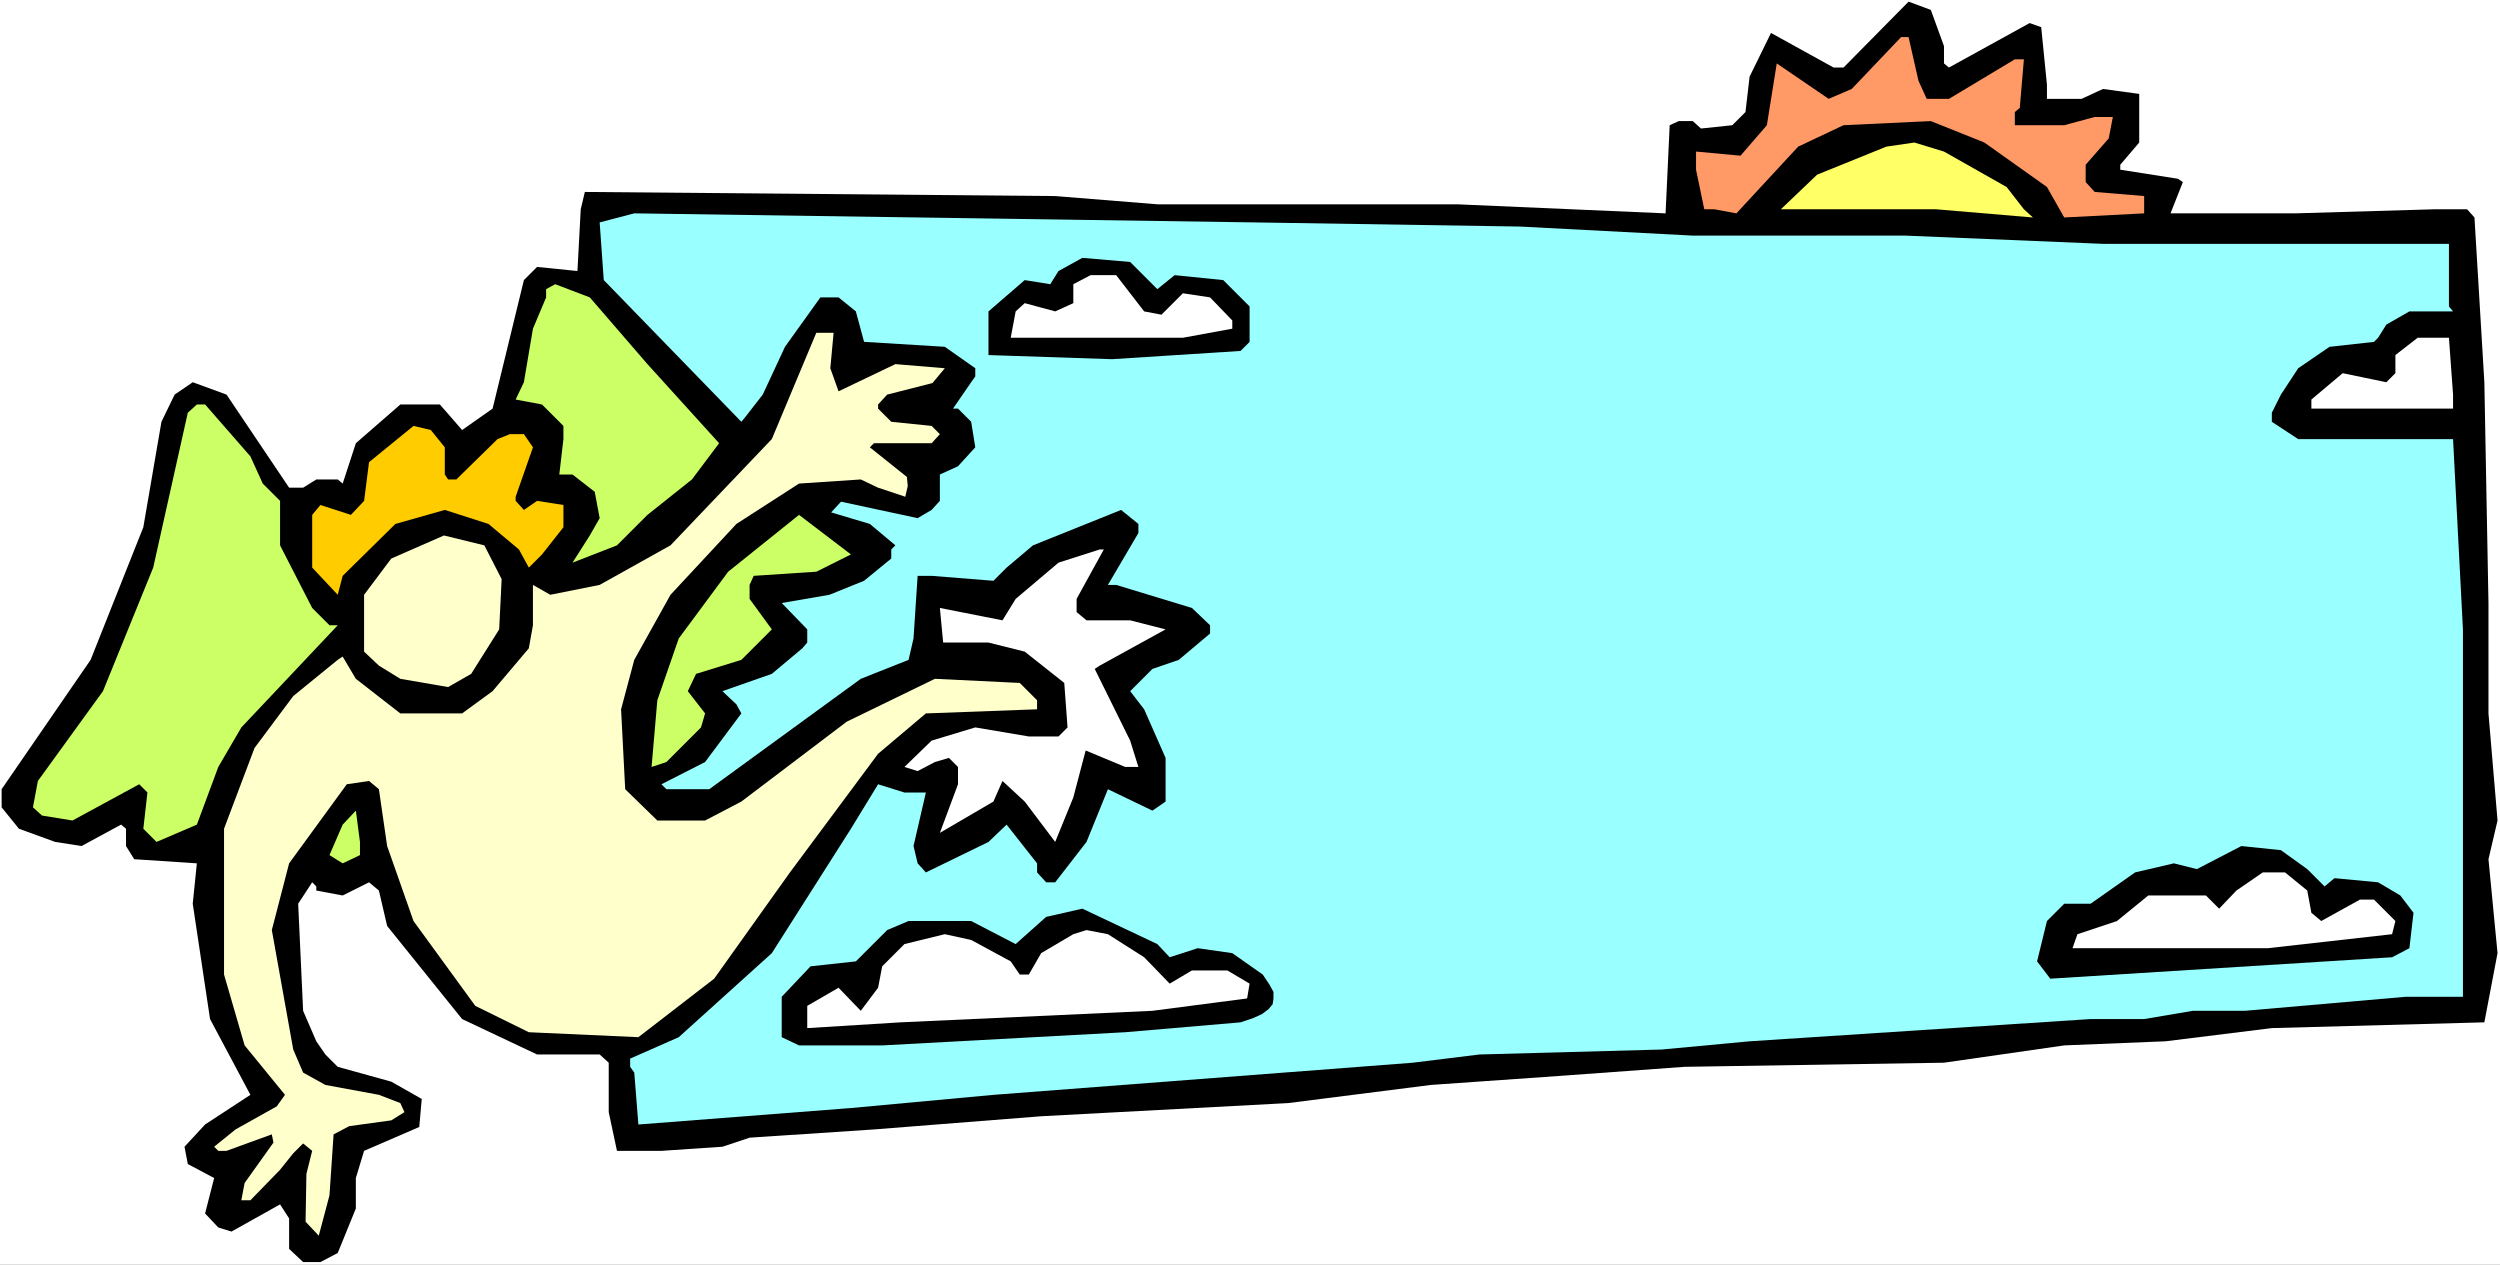
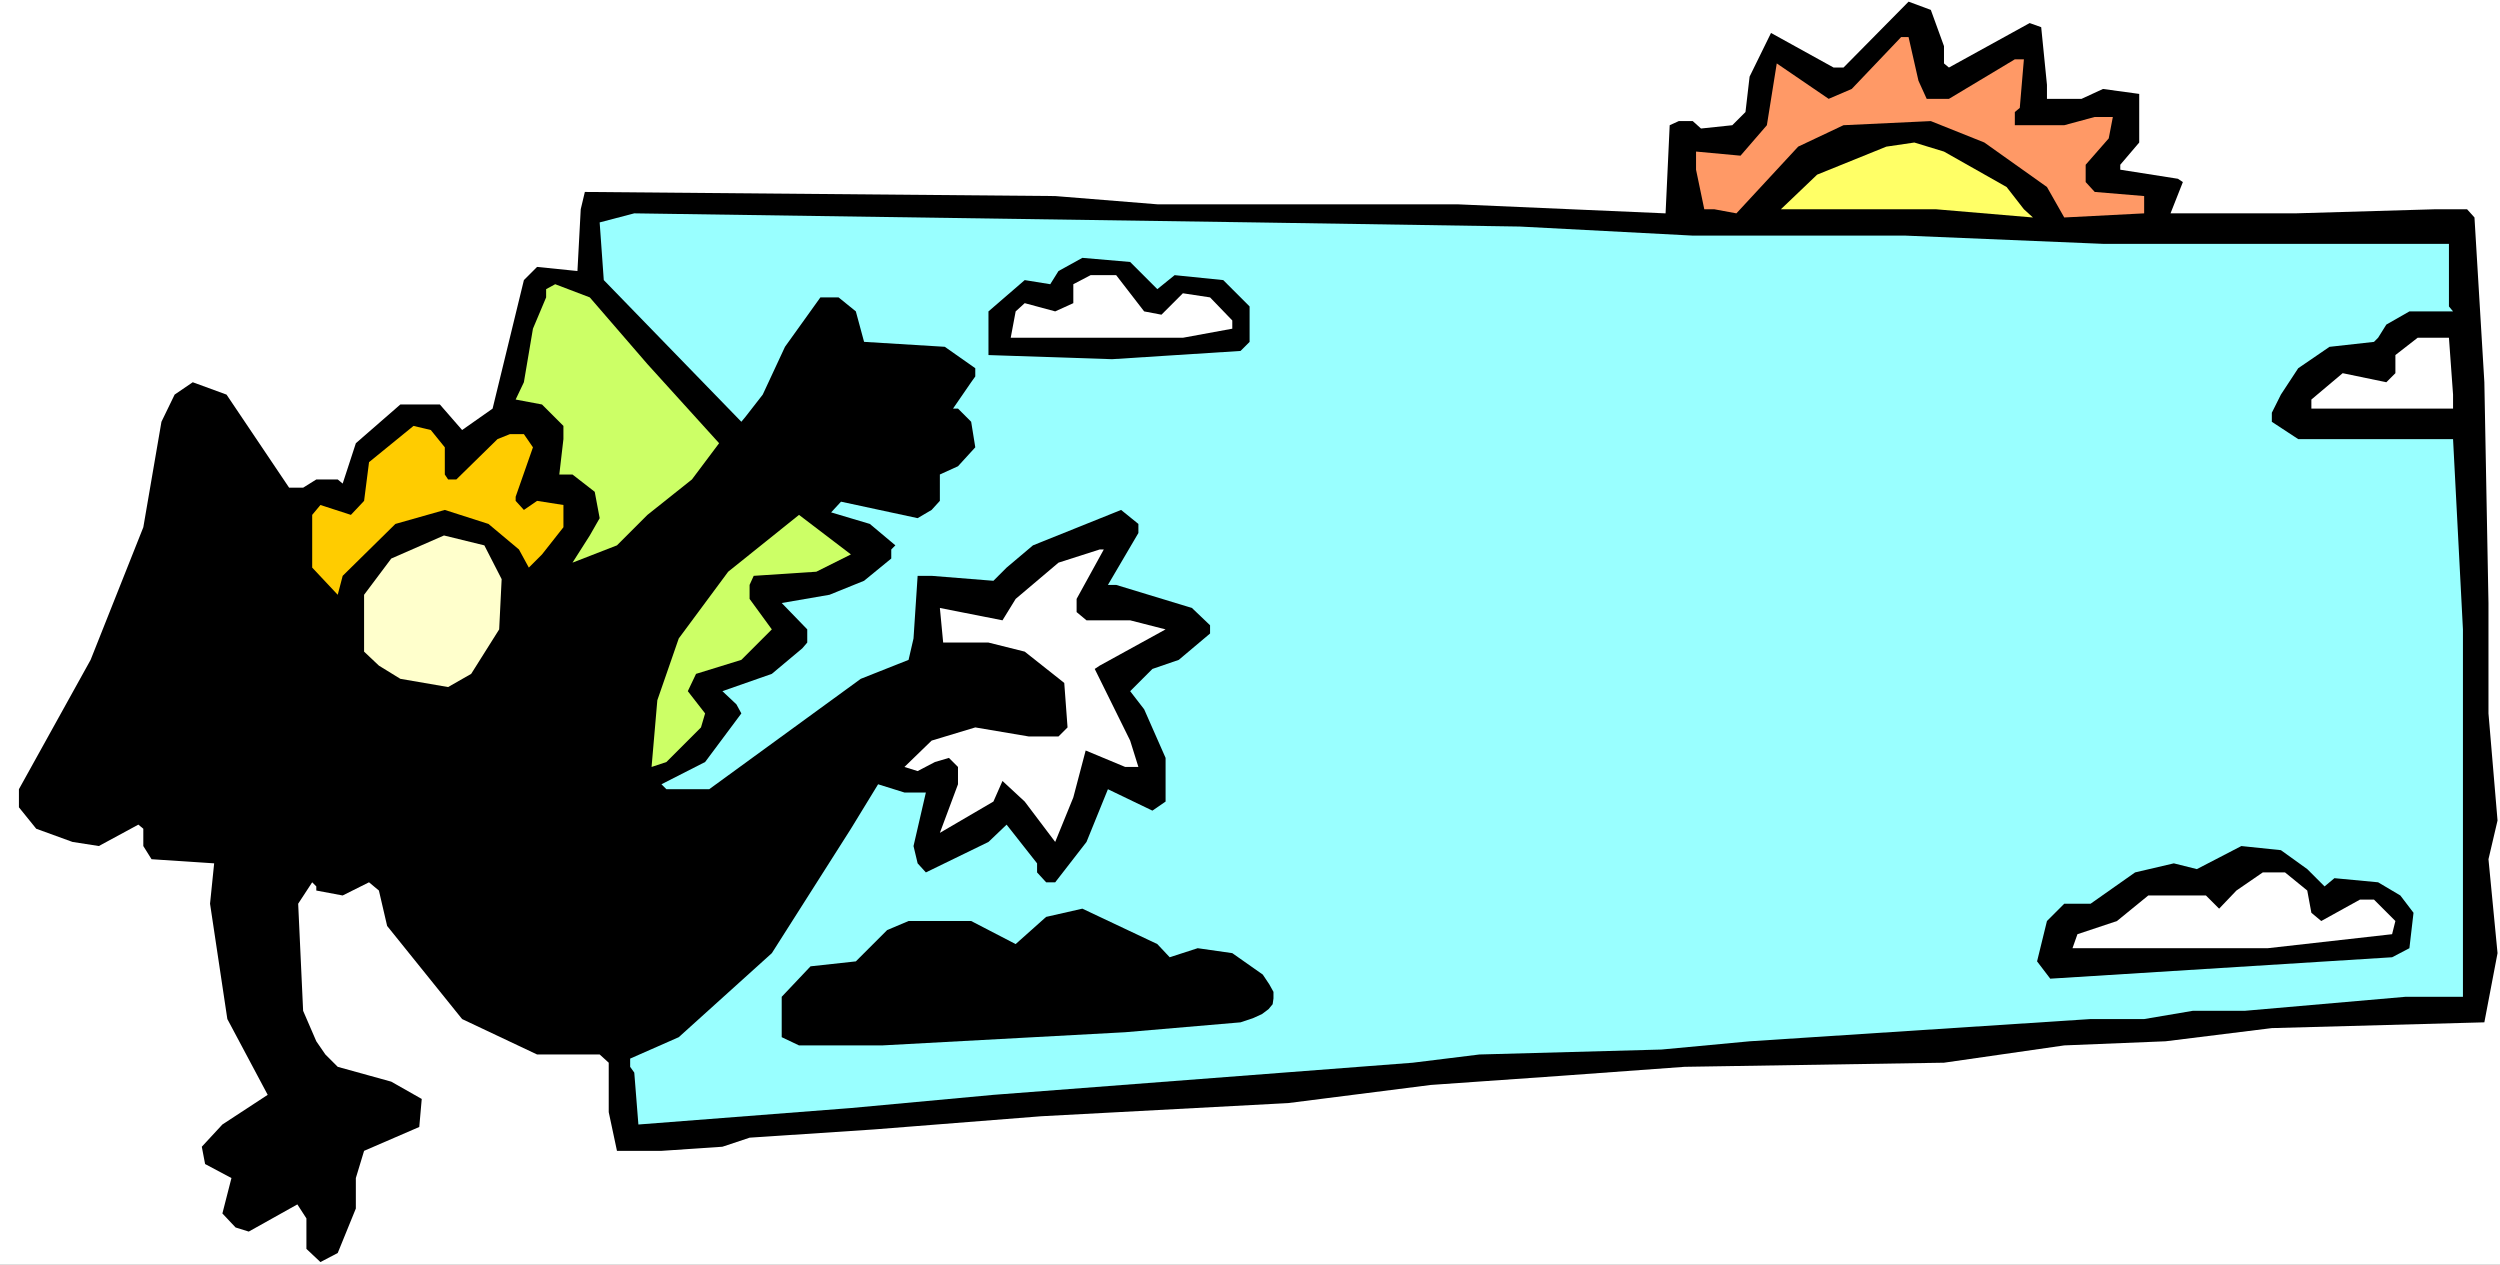
<svg xmlns="http://www.w3.org/2000/svg" xmlns:ns1="http://sodipodi.sourceforge.net/DTD/sodipodi-0.dtd" xmlns:ns2="http://www.inkscape.org/namespaces/inkscape" version="1.0" width="129.766mm" height="65.638mm" id="svg20" ns1:docname="Background 15.wmf">
  <rect width="100%" height="100%" fill="#808080" stroke="none" />
  <ns1:namedview id="namedview20" pagecolor="#ffffff" bordercolor="#000000" borderopacity="0.25" ns2:showpageshadow="2" ns2:pageopacity="0.0" ns2:pagecheckerboard="0" ns2:deskcolor="#d1d1d1" ns2:document-units="mm" />
  <defs id="defs1">
    <pattern id="WMFhbasepattern" patternUnits="userSpaceOnUse" width="6" height="6" x="0" y="0" />
  </defs>
  <path style="fill:#ffffff;fill-opacity:1;fill-rule:evenodd;stroke:none" d="M 0,248.079 H 490.455 V 0 H 0 Z" id="path1" />
-   <path style="fill:#000000;fill-opacity:1;fill-rule:evenodd;stroke:none" d="m 381.376,9.05 v 3.394 l 0.97,0.808 15.837,-8.727 2.262,0.808 1.131,11.313 v 2.747 h 6.787 l 4.202,-1.939 7.11,0.97 v 9.535 l -3.717,4.364 v 0.97 l 11.312,1.778 0.97,0.646 -2.424,6.141 h 24.402 l 27.634,-0.808 h 6.141 l 1.454,1.616 1.939,32.323 0.808,43.313 v 21.656 l 1.778,21.01 -1.778,7.596 1.778,18.424 -2.586,13.576 -41.693,1.131 -20.846,2.586 -19.877,0.808 -23.594,3.394 -50.904,0.808 -24.402,1.778 -25.371,1.778 -27.957,3.556 -48.48,2.586 -32.805,2.586 -24.402,1.616 -5.333,1.778 -11.958,0.808 h -8.726 l -1.616,-7.596 v -9.697 l -1.778,-1.616 h -12.282 l -14.706,-6.949 -14.706,-18.263 -1.616,-6.949 -1.939,-1.616 -5.171,2.586 -5.171,-0.97 v -0.808 l -0.808,-0.808 -2.747,4.202 0.97,21.01 2.586,5.98 1.778,2.586 2.424,2.424 10.504,2.909 5.979,3.394 -0.485,5.495 -10.827,4.687 -1.616,5.333 v 5.98 l -3.555,8.727 -3.394,1.778 h -3.394 l -2.747,-2.586 v -5.98 l -1.778,-2.747 -9.534,5.333 -2.586,-0.808 -2.586,-2.747 1.778,-6.949 -5.171,-2.747 -0.646,-3.394 4.04,-4.364 8.888,-5.818 -7.918,-14.869 -3.394,-22.626 0.808,-7.919 -12.282,-0.808 -1.616,-2.586 v -3.394 l -0.97,-0.808 -7.757,4.202 -5.171,-0.808 -7.11,-2.586 -3.394,-4.202 v -3.556 L 17.776,129.454 l 10.342,-26.02 3.555,-20.687 2.586,-5.333 3.555,-2.424 6.626,2.424 12.282,18.263 h 2.747 l 2.586,-1.616 h 4.202 l 0.97,0.808 2.586,-7.919 8.726,-7.596 h 7.757 l 4.363,5.01 5.979,-4.202 6.141,-25.212 2.586,-2.586 7.918,0.808 0.646,-12.121 0.808,-3.394 92.273,0.808 20.038,1.616 h 58.822 l 40.885,1.778 0.808,-17.293 1.778,-0.808 h 2.747 l 1.616,1.455 6.141,-0.646 2.586,-2.586 0.808,-6.949 4.202,-8.566 12.282,6.788 h 1.939 l 12.766,-12.929 4.363,1.616 z" id="path2" />
+   <path style="fill:#000000;fill-opacity:1;fill-rule:evenodd;stroke:none" d="m 381.376,9.05 v 3.394 l 0.97,0.808 15.837,-8.727 2.262,0.808 1.131,11.313 v 2.747 h 6.787 l 4.202,-1.939 7.11,0.97 v 9.535 l -3.717,4.364 v 0.97 l 11.312,1.778 0.97,0.646 -2.424,6.141 h 24.402 l 27.634,-0.808 h 6.141 l 1.454,1.616 1.939,32.323 0.808,43.313 v 21.656 l 1.778,21.01 -1.778,7.596 1.778,18.424 -2.586,13.576 -41.693,1.131 -20.846,2.586 -19.877,0.808 -23.594,3.394 -50.904,0.808 -24.402,1.778 -25.371,1.778 -27.957,3.556 -48.48,2.586 -32.805,2.586 -24.402,1.616 -5.333,1.778 -11.958,0.808 h -8.726 l -1.616,-7.596 v -9.697 l -1.778,-1.616 h -12.282 l -14.706,-6.949 -14.706,-18.263 -1.616,-6.949 -1.939,-1.616 -5.171,2.586 -5.171,-0.97 v -0.808 l -0.808,-0.808 -2.747,4.202 0.97,21.01 2.586,5.98 1.778,2.586 2.424,2.424 10.504,2.909 5.979,3.394 -0.485,5.495 -10.827,4.687 -1.616,5.333 v 5.98 l -3.555,8.727 -3.394,1.778 l -2.747,-2.586 v -5.98 l -1.778,-2.747 -9.534,5.333 -2.586,-0.808 -2.586,-2.747 1.778,-6.949 -5.171,-2.747 -0.646,-3.394 4.04,-4.364 8.888,-5.818 -7.918,-14.869 -3.394,-22.626 0.808,-7.919 -12.282,-0.808 -1.616,-2.586 v -3.394 l -0.97,-0.808 -7.757,4.202 -5.171,-0.808 -7.11,-2.586 -3.394,-4.202 v -3.556 L 17.776,129.454 l 10.342,-26.02 3.555,-20.687 2.586,-5.333 3.555,-2.424 6.626,2.424 12.282,18.263 h 2.747 l 2.586,-1.616 h 4.202 l 0.97,0.808 2.586,-7.919 8.726,-7.596 h 7.757 l 4.363,5.01 5.979,-4.202 6.141,-25.212 2.586,-2.586 7.918,0.808 0.646,-12.121 0.808,-3.394 92.273,0.808 20.038,1.616 h 58.822 l 40.885,1.778 0.808,-17.293 1.778,-0.808 h 2.747 l 1.616,1.455 6.141,-0.646 2.586,-2.586 0.808,-6.949 4.202,-8.566 12.282,6.788 h 1.939 l 12.766,-12.929 4.363,1.616 z" id="path2" />
  <path style="fill:#ff9966;fill-opacity:1;fill-rule:evenodd;stroke:none" d="m 376.366,15.838 1.616,3.556 h 4.363 l 12.928,-7.758 h 1.778 l -0.808,9.535 -0.97,0.808 v 2.586 h 9.696 l 5.979,-1.616 h 3.555 l -0.808,4.202 -4.525,5.172 v 3.394 l 1.778,1.939 9.696,0.808 v 3.394 l -15.675,0.808 -3.394,-5.98 -12.282,-8.727 -10.504,-4.202 -17.13,0.808 -8.888,4.202 -12.12,13.091 -4.363,-0.808 h -1.939 l -1.616,-7.758 v -3.556 l 8.726,0.808 5.171,-5.98 1.939,-12.121 10.181,6.949 4.525,-1.939 9.696,-10.182 h 1.454 z" id="path3" />
  <path style="fill:#ffff66;fill-opacity:1;fill-rule:evenodd;stroke:none" d="m 393.657,36.687 3.394,4.364 1.778,1.616 -19.069,-1.616 h -30.381 l 7.11,-6.788 13.574,-5.495 5.494,-0.808 5.818,1.778 z" id="path4" />
  <path style="fill:#99ffff;fill-opacity:1;fill-rule:evenodd;stroke:none" d="m 298.152,44.444 33.936,1.778 h 41.693 l 38.784,1.616 h 67.872 v 12.283 l 0.808,0.97 h -8.565 l -4.525,2.586 -1.616,2.586 -0.808,0.808 -8.726,0.97 -6.141,4.202 -3.394,5.172 -1.778,3.556 v 1.778 l 5.171,3.394 h 30.381 l 1.939,37.333 v 72.08 h -11.312 l -31.512,2.747 h -10.181 l -9.534,1.616 h -10.504 l -66.902,4.364 -17.291,1.616 -35.714,0.97 -13.09,1.616 -82.254,6.303 -27.957,2.586 -41.693,3.232 -0.808,-10.182 -0.808,-1.131 v -1.616 l 9.534,-4.202 18.261,-16.485 15.514,-24.404 5.333,-8.727 5.171,1.616 h 4.202 l -2.424,10.505 0.808,3.394 1.616,1.778 12.282,-5.98 3.555,-3.394 5.979,7.596 v 1.778 l 1.778,1.939 h 1.778 l 6.141,-7.919 4.202,-10.343 8.726,4.202 2.586,-1.778 v -8.566 l -4.202,-9.535 -2.747,-3.556 4.363,-4.364 5.171,-1.778 6.141,-5.172 v -1.616 l -3.555,-3.394 -14.867,-4.525 h -1.616 l 5.979,-10.182 v -1.778 l -3.394,-2.747 -17.291,6.949 -5.171,4.364 -2.586,2.586 -12.12,-0.97 h -2.747 l -0.808,12.283 -0.97,4.202 -9.373,3.717 -29.734,21.656 h -8.403 l -0.97,-0.97 8.565,-4.364 7.11,-9.535 -0.97,-1.778 -2.747,-2.586 9.696,-3.394 5.979,-5.01 0.97,-1.131 v -2.586 l -5.01,-5.172 9.373,-1.616 6.787,-2.747 5.333,-4.364 v -1.778 l 0.808,-0.808 -5.01,-4.202 -7.595,-2.263 1.939,-2.101 15.029,3.232 2.747,-1.616 1.616,-1.778 v -5.172 l 3.555,-1.616 3.394,-3.717 -0.808,-5.01 -2.586,-2.586 h -0.97 l 3.555,-5.172 0.808,-1.131 v -1.616 l -5.979,-4.202 -15.837,-0.97 -1.616,-5.98 -3.394,-2.747 h -3.555 l -6.949,9.697 -4.363,9.374 -3.394,4.364 -0.808,0.97 -26.987,-27.798 -0.808,-11.313 6.787,-1.778 121.685,1.778 z" id="path5" />
  <path style="fill:#000000;fill-opacity:1;fill-rule:evenodd;stroke:none" d="m 227.048,56.727 3.394,-2.747 9.534,0.97 5.171,5.172 v 6.949 l -1.778,1.778 -25.21,1.616 -24.24,-0.808 v -8.566 l 7.11,-6.141 5.01,0.808 1.616,-2.586 4.686,-2.586 9.373,0.808 z" id="path6" />
  <path style="fill:#ffffff;fill-opacity:1;fill-rule:evenodd;stroke:none" d="m 224.462,61.091 3.394,0.646 4.202,-4.202 5.333,0.808 4.363,4.525 v 1.616 l -9.696,1.778 h -33.774 l 0.97,-5.172 1.778,-1.616 5.979,1.616 3.555,-1.616 v -3.717 l 3.394,-1.778 h 5.01 z" id="path7" />
  <path style="fill:#ccff66;fill-opacity:1;fill-rule:evenodd;stroke:none" d="m 127.017,71.434 14.059,15.515 -5.333,7.111 -8.726,6.949 -5.979,5.98 -8.726,3.394 3.394,-5.333 1.939,-3.394 -0.97,-5.172 -4.363,-3.394 h -2.586 l 0.808,-6.949 v -2.586 l -4.202,-4.202 -5.171,-0.97 1.616,-3.394 1.778,-10.505 2.586,-6.141 v -1.616 l 1.778,-0.97 6.787,2.586 z" id="path8" />
-   <path style="fill:#ffffcc;fill-opacity:1;fill-rule:evenodd;stroke:none" d="m 162.893,72.242 1.616,4.525 11.15,-5.333 9.696,0.808 -2.424,2.909 -8.888,2.263 -1.778,1.939 v 0.808 l 2.586,2.586 7.918,0.808 1.616,1.616 -1.616,1.778 h -11.312 l -0.808,0.808 7.272,5.818 0.162,1.778 -0.485,2.101 -5.333,-1.778 -3.394,-1.616 -12.12,0.808 -12.282,7.919 -12.928,13.899 -7.11,12.768 -2.586,9.697 0.808,15.677 6.302,6.141 h 9.373 l 7.11,-3.717 20.685,-15.677 17.291,-8.404 16.645,0.808 3.394,3.394 v 1.778 l -21.816,0.808 -9.373,7.919 -17.291,23.273 -14.867,20.848 -14.867,11.475 -21.493,-0.97 -10.504,-5.172 -12.12,-16.646 -5.171,-14.707 -1.616,-11.151 -1.939,-1.616 -4.363,0.646 -11.312,15.515 -3.394,13.091 4.202,23.434 1.939,4.525 4.363,2.424 10.504,1.939 4.202,1.616 0.808,1.778 -2.586,1.616 -8.242,1.131 -3.07,1.616 -0.808,11.96 -2.101,7.919 -2.586,-2.747 0.162,-9.374 1.131,-4.525 -1.778,-1.455 -1.939,1.939 -2.586,3.232 -5.818,5.98 h -1.778 l 0.646,-3.394 5.656,-7.919 -0.323,-1.616 -8.888,3.232 h -1.616 l -0.808,-0.808 4.202,-3.394 8.08,-4.525 1.616,-2.263 -7.918,-9.697 -4.04,-13.899 v -28.606 l 5.979,-15.838 7.595,-10.182 8.726,-7.111 0.97,-0.646 2.586,4.364 8.726,6.788 h 12.12 l 5.979,-4.364 7.11,-8.404 0.808,-4.525 v -7.919 l 3.394,1.939 9.696,-1.939 13.898,-7.758 19.877,-20.848 8.726,-20.848 h 3.394 z" id="path9" />
  <path style="fill:#ffffff;fill-opacity:1;fill-rule:evenodd;stroke:none" d="m 481.244,77.414 v 2.747 h -27.795 v -1.778 l 6.141,-5.172 8.565,1.778 1.778,-1.778 v -3.556 l 4.363,-3.394 h 6.141 z" id="path10" />
-   <path style="fill:#ccff66;fill-opacity:1;fill-rule:evenodd;stroke:none" d="m 49.126,89.535 2.424,5.333 3.394,3.394 v 8.727 l 6.302,12.283 3.394,3.394 h 1.616 l -18.907,20.04 -4.525,7.758 -4.202,11.313 -7.918,3.394 -2.586,-2.586 0.808,-7.111 -1.616,-1.616 -13.09,7.111 -5.979,-0.97 -1.778,-1.616 0.97,-5.172 12.766,-17.616 9.858,-24.242 6.787,-30.384 1.778,-1.616 h 1.616 z" id="path11" />
  <path style="fill:#ffcc00;fill-opacity:1;fill-rule:evenodd;stroke:none" d="m 87.264,87.757 v 5.333 l 0.646,0.97 h 1.616 l 8.08,-7.919 2.424,-0.97 h 2.747 l 1.778,2.586 -3.394,9.697 v 0.808 l 1.616,1.778 2.586,-1.778 5.171,0.808 v 4.364 l -4.202,5.333 -2.586,2.586 -1.939,-3.556 -5.979,-5.01 -8.565,-2.747 -9.696,2.747 -10.342,10.182 -0.97,3.717 -5.01,-5.333 v -10.343 l 1.616,-1.939 5.979,1.939 2.586,-2.747 0.97,-7.596 8.726,-7.111 3.394,0.808 z" id="path12" />
  <path style="fill:#ccff66;fill-opacity:1;fill-rule:evenodd;stroke:none" d="m 160.145,112.161 -12.282,0.808 -0.808,1.778 v 2.747 l 4.363,5.98 -5.979,5.98 -8.888,2.747 -1.616,3.394 3.394,4.364 -0.808,2.747 -6.787,6.788 -2.909,0.97 1.131,-13.091 4.202,-12.121 9.696,-13.091 13.898,-11.151 10.181,7.758 z" id="path13" />
  <path style="fill:#ffffcc;fill-opacity:1;fill-rule:evenodd;stroke:none" d="m 98.414,113.615 -0.485,9.859 -5.494,8.727 -4.525,2.586 -9.373,-1.616 -4.202,-2.586 -2.909,-2.747 v -11.151 l 5.333,-7.111 10.342,-4.525 7.918,1.939 z" id="path14" />
  <path style="fill:#ffffff;fill-opacity:1;fill-rule:evenodd;stroke:none" d="m 211.211,117.494 v 2.586 l 1.939,1.616 h 8.565 l 6.949,1.778 -12.928,7.111 -0.97,0.646 6.949,14.061 1.616,5.172 h -2.586 l -7.757,-3.232 -2.424,9.212 -3.555,8.727 -5.979,-7.919 -4.363,-4.04 -1.778,4.04 -10.504,6.141 3.555,-9.535 v -3.394 l -1.778,-1.778 -2.747,0.808 -3.394,1.778 -2.586,-0.808 5.333,-5.172 8.565,-2.586 10.504,1.778 h 5.818 l 1.778,-1.778 -0.646,-8.727 -7.757,-6.141 -7.11,-1.778 h -8.888 l -0.646,-6.788 12.282,2.424 2.586,-4.202 8.403,-7.111 8.08,-2.586 h 0.808 z" id="path15" />
-   <path style="fill:#ccff66;fill-opacity:1;fill-rule:evenodd;stroke:none" d="m 70.619,167.756 -3.394,1.616 -2.586,-1.616 2.586,-5.98 2.586,-2.747 0.808,6.141 z" id="path16" />
  <path style="fill:#000000;fill-opacity:1;fill-rule:evenodd;stroke:none" d="m 452.641,170.504 3.394,3.394 1.939,-1.616 8.565,0.808 4.363,2.586 2.586,3.394 -0.808,6.949 -3.394,1.778 -67.064,4.202 -2.586,-3.394 1.939,-7.919 3.394,-3.394 h 5.171 l 8.726,-6.141 7.595,-1.778 4.525,1.131 8.726,-4.525 7.757,0.808 z" id="path17" />
  <path style="fill:#ffffff;fill-opacity:1;fill-rule:evenodd;stroke:none" d="m 452.641,174.706 0.808,4.364 1.939,1.616 7.595,-4.202 h 2.747 l 4.202,4.202 -0.646,2.586 -24.402,2.747 h -38.299 l 0.97,-2.747 7.757,-2.586 6.141,-5.01 h 11.312 l 2.586,2.586 3.394,-3.556 5.171,-3.556 h 4.363 z" id="path18" />
  <path style="fill:#000000;fill-opacity:1;fill-rule:evenodd;stroke:none" d="m 229.472,187.797 5.494,-1.778 6.787,0.97 5.979,4.202 1.293,1.939 0.808,1.455 v 1.293 l -0.162,1.131 -0.808,0.97 -1.293,0.97 -1.778,0.808 -2.424,0.808 -22.624,1.939 -47.672,2.586 h -16.322 l -3.394,-1.616 v -7.919 l 5.656,-5.98 8.888,-0.97 6.141,-6.141 4.202,-1.778 h 12.282 l 8.726,4.525 5.979,-5.333 7.11,-1.616 14.706,6.949 z" id="path19" />
-   <path style="fill:#ffffff;fill-opacity:1;fill-rule:evenodd;stroke:none" d="m 224.462,187.797 5.01,5.172 4.363,-2.586 h 6.949 l 4.363,2.586 -0.485,2.909 -18.584,2.424 -49.45,2.263 -18.261,1.131 v -4.364 l 6.141,-3.556 4.363,4.525 3.394,-4.525 0.808,-4.202 4.363,-4.364 7.918,-1.939 5.171,1.131 7.757,4.202 1.778,2.586 h 1.778 l 2.424,-4.202 6.302,-3.717 2.586,-0.808 4.202,0.808 z" id="path20" />
</svg>